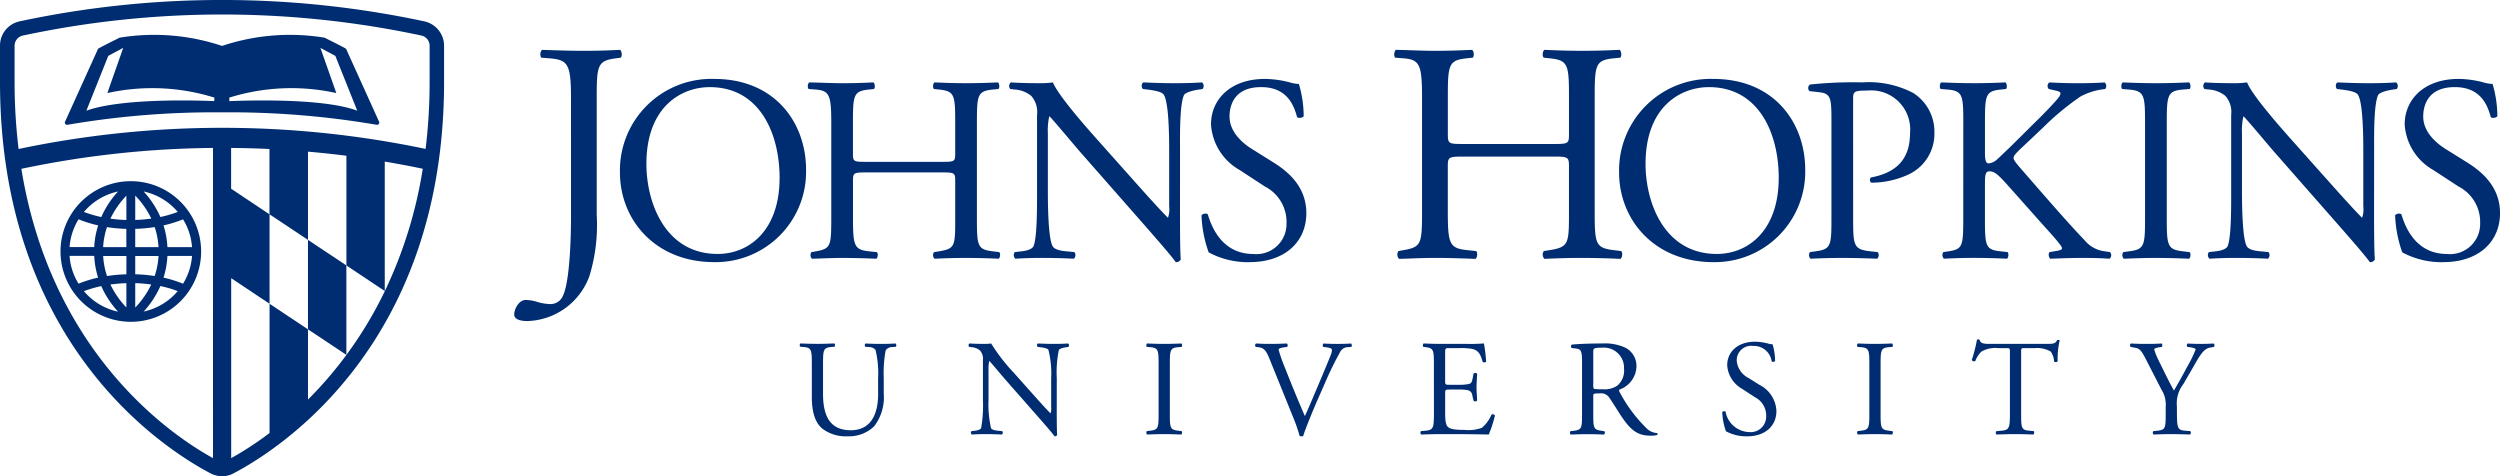
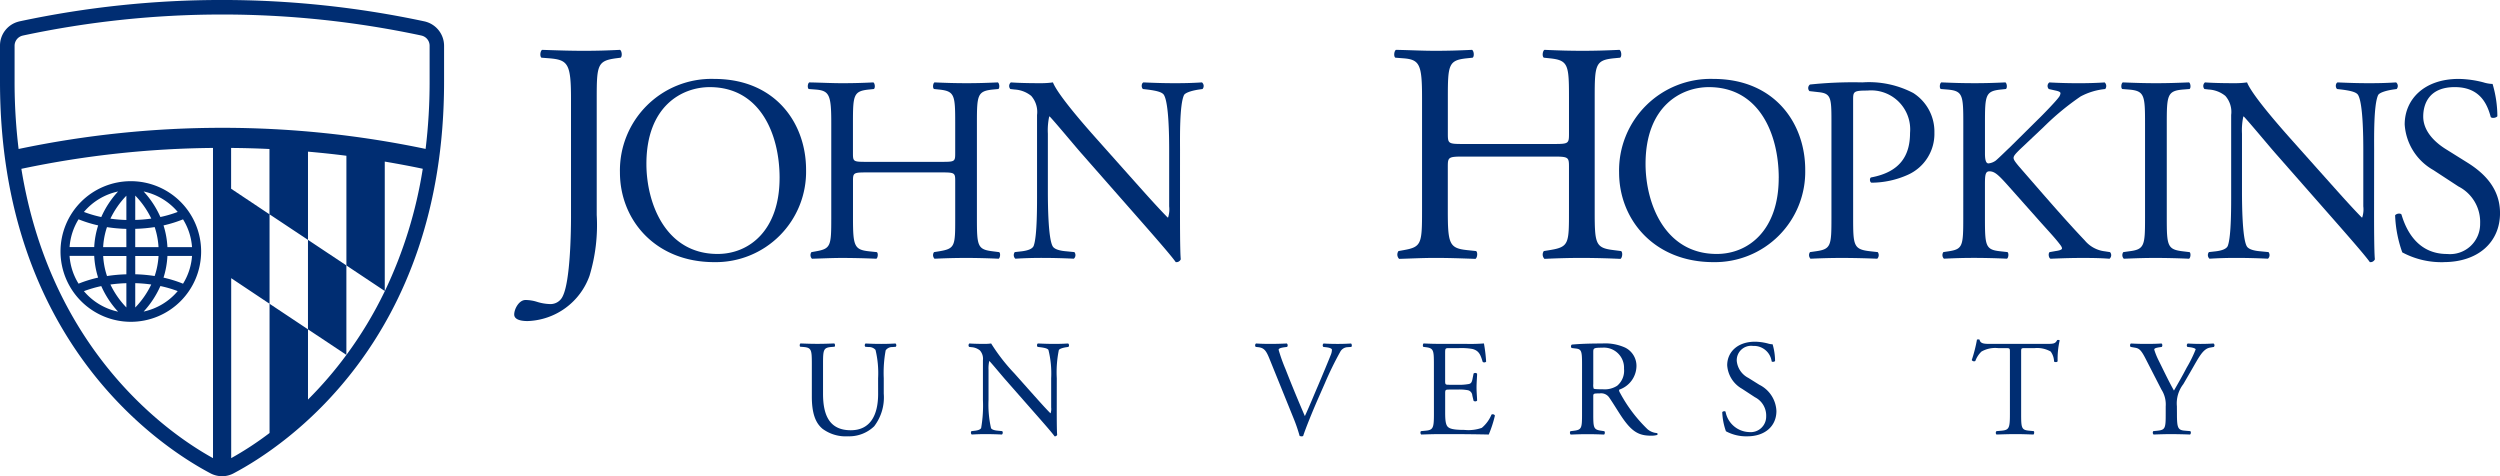
<svg xmlns="http://www.w3.org/2000/svg" class="header-logo-large header-logo-large--white" role="img" aria-hidden="true" viewBox="0 0 260.7 49.663">
  <g fill="#002D72">
    <g data-name="university">
      <path d="M91.569 39.44a10.338 10.338 0 0 0-.269-2.95.881.881 0 0 0-.714-.3l-.355-.028a.259.259 0 0 1 .026-.343c.544.029 1.07.043 1.627.043.6 0 .982-.014 1.5-.043a.248.248 0 0 1 .03.343l-.344.028a.833.833 0 0 0-.712.344 12.831 12.831 0 0 0-.2 2.907v1.613a4.951 4.951 0 0 1-1 3.4 3.756 3.756 0 0 1-2.724 1.043 4.055 4.055 0 0 1-2.664-.785c-.755-.627-1.112-1.667-1.112-3.364v-3.364c0-1.483-.029-1.726-.856-1.8l-.354-.028c-.086-.058-.059-.3.026-.343.712.029 1.2.043 1.768.043s1.056-.014 1.752-.043c.086.043.115.285.03.343l-.342.028c-.827.071-.856.314-.856 1.8v3.081c0 2.294.712 3.8 2.893 3.8 2.067 0 2.852-1.622 2.852-3.791Z" />
      <path d="M110.198 42.848c0 .427 0 2.124.043 2.494a.254.254 0 0 1-.269.158c-.171-.243-.584-.742-1.825-2.152l-3.308-3.764c-.387-.443-1.355-1.611-1.654-1.926h-.029a3.651 3.651 0 0 0-.072.926v3.107a11.148 11.148 0 0 0 .259 2.953c.085.156.37.242.728.269l.441.045a.259.259 0 0 1-.03.355 36.935 36.935 0 0 0-1.667-.044c-.6 0-.984.016-1.483.044a.261.261 0 0 1-.029-.355l.384-.045c.33-.043.557-.128.628-.285a13.707 13.707 0 0 0 .185-2.937v-4.119a1.31 1.31 0 0 0-.313-1.027 1.557 1.557 0 0 0-.885-.341l-.24-.03a.25.25 0 0 1 .026-.357c.6.043 1.355.043 1.611.043a4.577 4.577 0 0 0 .657-.043 19.608 19.608 0 0 0 2.438 3.136l1.382 1.555c.985 1.1 1.683 1.9 2.355 2.582h.026a1.414 1.414 0 0 0 .059-.6v-3.05a10.074 10.074 0 0 0-.285-2.95c-.085-.131-.314-.216-.885-.285l-.239-.03c-.1-.085-.086-.314.029-.357.656.029 1.141.043 1.683.043.611 0 .984-.014 1.467-.043a.25.25 0 0 1 .03.357l-.2.03c-.457.069-.742.184-.8.3a11.544 11.544 0 0 0-.215 2.937Z" />
-       <path d="M120.818 38.029c0-1.512-.029-1.754-.87-1.825l-.357-.029c-.086-.059-.056-.315.029-.358.712.03 1.2.043 1.8.043.569 0 1.054-.013 1.767-.043.085.043.114.3.029.358l-.355.029c-.842.07-.871.313-.871 1.825v5.076c0 1.511.029 1.71.871 1.808l.355.045c.085.056.056.313-.029.355-.713-.026-1.2-.043-1.767-.043-.6 0-1.085.016-1.8.043a.275.275 0 0 1-.029-.355l.357-.045c.841-.1.87-.3.87-1.808Z" />
      <path d="M132.364 37.373c-.328-.8-.542-1.1-1.155-1.169l-.259-.029a.242.242 0 0 1 .03-.358c.413.03.87.044 1.483.044s1.125-.014 1.726-.044a.253.253 0 0 1 .029.358l-.215.029c-.542.07-.655.155-.67.27a17.426 17.426 0 0 0 .712 2 147.586 147.586 0 0 0 2.027 4.918c.439-.941 1.04-2.408 1.368-3.165.412-.969 1.084-2.58 1.325-3.194a1.5 1.5 0 0 0 .129-.557c0-.1-.144-.214-.643-.27l-.255-.029a.249.249 0 0 1 .029-.358c.4.03.941.044 1.481.044.472 0 .915-.014 1.384-.044a.287.287 0 0 1 .03.358l-.428.029a.913.913 0 0 0-.743.5 34.761 34.761 0 0 0-1.6 3.279l-.771 1.752c-.571 1.315-1.24 2.966-1.483 3.723a.29.29 0 0 1-.154.043.6.6 0 0 1-.216-.043 16.688 16.688 0 0 0-.656-1.9Z" />
      <path d="M149.527 38.002c0-1.485-.029-1.7-.87-1.8l-.229-.03c-.085-.059-.056-.314.029-.357.614.029 1.1.043 1.683.043h2.681a19.193 19.193 0 0 0 1.924-.043 16.18 16.18 0 0 1 .229 1.9.28.28 0 0 1-.357.026c-.214-.67-.342-1.168-1.084-1.354a6.7 6.7 0 0 0-1.384-.086h-1.026c-.424 0-.424.03-.424.572v2.851c0 .4.043.4.467.4h.829a5.3 5.3 0 0 0 1.21-.086c.174-.058.273-.144.344-.5l.115-.584a.28.28 0 0 1 .368.014c0 .344-.059.9-.059 1.443 0 .512.059 1.056.059 1.366a.277.277 0 0 1-.368.016l-.131-.555a.6.6 0 0 0-.439-.542 4.674 4.674 0 0 0-1.1-.072h-.825c-.424 0-.467.014-.467.387v2.009c0 .756.043 1.24.267 1.481.173.171.472.329 1.728.329a4.159 4.159 0 0 0 1.825-.214 3.566 3.566 0 0 0 1.011-1.382.259.259 0 0 1 .357.1 12.2 12.2 0 0 1-.642 1.979 188.279 188.279 0 0 0-3.821-.043h-1.283c-.613 0-1.1.016-1.941.043a.274.274 0 0 1-.028-.354l.469-.045c.815-.07.886-.285.886-1.78Z" />
      <path d="M164.976 38.016c0-1.355-.043-1.6-.626-1.67l-.457-.055a.24.24 0 0 1 .016-.358c.795-.072 1.782-.115 3.176-.115a5.05 5.05 0 0 1 2.383.429 2.125 2.125 0 0 1 1.181 2 2.636 2.636 0 0 1-1.78 2.379c-.071.085 0 .229.07.344a15.268 15.268 0 0 0 2.867 3.791 1.709 1.709 0 0 0 .984.4.119.119 0 0 1 .014.2 2.215 2.215 0 0 1-.627.072c-1.213 0-1.941-.358-2.95-1.8-.373-.528-.957-1.512-1.4-2.152a1.017 1.017 0 0 0-1.011-.456c-.642 0-.67.013-.67.314v1.8c0 1.494.028 1.667.856 1.78l.3.045a.277.277 0 0 1-.026.354 39.642 39.642 0 0 0-1.7-.043c-.6 0-1.115.016-1.782.043a.273.273 0 0 1-.029-.354l.354-.045c.827-.1.856-.285.856-1.78Zm1.171 2.037a1.14 1.14 0 0 0 .043.472c.043.043.257.07.982.07a2.378 2.378 0 0 0 1.469-.372 2.041 2.041 0 0 0 .712-1.766 2.1 2.1 0 0 0-2.283-2.2c-.881 0-.924.056-.924.457Z" />
      <path d="M182.206 45.5a4.458 4.458 0 0 1-2.225-.528 6.654 6.654 0 0 1-.384-1.995c.073-.1.286-.129.344-.043a2.593 2.593 0 0 0 2.452 2.123 1.619 1.619 0 0 0 1.784-1.638 2.139 2.139 0 0 0-1.171-1.995l-1.352-.885a3.041 3.041 0 0 1-1.542-2.452c0-1.355 1.056-2.454 2.907-2.454a5.578 5.578 0 0 1 1.328.184 1.827 1.827 0 0 0 .5.085 6.279 6.279 0 0 1 .257 1.742c-.056.085-.285.128-.355.043a1.866 1.866 0 0 0-1.938-1.613 1.5 1.5 0 0 0-1.7 1.584 2.236 2.236 0 0 0 1.211 1.752l1.141.714a3.208 3.208 0 0 1 1.782 2.737c0 1.568-1.183 2.638-3.038 2.638" />
-       <path d="M194.936 38.029c0-1.512-.028-1.754-.87-1.825l-.357-.029c-.086-.059-.056-.315.029-.358.714.03 1.2.043 1.8.043.571 0 1.054-.013 1.769-.043.085.043.114.3.026.358l-.358.029c-.838.07-.867.313-.867 1.825v5.076c0 1.511.03 1.71.867 1.808l.358.045c.087.056.059.313-.026.355-.716-.026-1.2-.043-1.769-.043-.6 0-1.083.016-1.8.043a.275.275 0 0 1-.029-.355l.357-.045c.842-.1.87-.3.87-1.808Z" />
      <path d="M210.765 43.133c0 1.494.026 1.71.851 1.78l.459.045c.085.056.055.312-.03.355-.813-.028-1.3-.044-1.867-.044s-1.069.016-1.983.044a.249.249 0 0 1 0-.355l.514-.045c.813-.07.885-.285.885-1.78v-6.374c0-.443 0-.456-.429-.456h-.783a2.922 2.922 0 0 0-1.753.357 2.6 2.6 0 0 0-.642.985.279.279 0 0 1-.372-.1 14.777 14.777 0 0 0 .542-2.126.363.363 0 0 1 .272 0c.086.456.558.441 1.214.441h5.775c.768 0 .9-.028 1.11-.4.071-.026.229-.014.255.043a8.6 8.6 0 0 0-.213 2.169c-.056.113-.3.113-.372.026a1.837 1.837 0 0 0-.354-1.04 2.845 2.845 0 0 0-1.657-.357h-1.011c-.427 0-.411.013-.411.484Z" />
      <path d="M227.012 43.105c0 1.523.085 1.752.856 1.808l.544.045a.278.278 0 0 1-.03.355 58.843 58.843 0 0 0-1.941-.043c-.6 0-1.11.015-1.867.043a.277.277 0 0 1-.03-.355l.445-.045c.825-.085.851-.285.851-1.808v-.728a2.877 2.877 0 0 0-.453-1.766l-1.683-3.281c-.486-.941-.7-1.012-1.126-1.083l-.4-.071a.264.264 0 0 1 .029-.358 25.8 25.8 0 0 0 1.654.043c.656 0 1.168-.014 1.525-.043.128.043.128.272.043.358l-.184.029c-.5.07-.6.142-.6.257a7.176 7.176 0 0 0 .443 1.1c.526 1.054 1.054 2.179 1.612 3.166.439-.758.911-1.584 1.339-2.411a12.933 12.933 0 0 0 .925-1.883c0-.085-.255-.184-.6-.227l-.257-.029a.239.239 0 0 1 .029-.358 21.368 21.368 0 0 0 2.695 0 .241.241 0 0 1 .03.358l-.4.071c-.742.128-1.171 1.027-1.883 2.254l-.9 1.553a3.279 3.279 0 0 0-.672 2.309Z" />
    </g>
    <g data-name="shield">
-       <path d="M36.09 5.094c-.037-.07-2.249-1.165-2.249-1.165a22.291 22.291 0 0 0-10.68.857h-.012a22.287 22.287 0 0 0-10.678-.857s-2.213 1.095-2.246 1.165l-3.428 7.565a.235.235 0 0 0 .259.351 90.584 90.584 0 0 1 16.1-1.294 90.571 90.571 0 0 1 16.1 1.294.235.235 0 0 0 .26-.351Zm-13.744 5.448c-3.715-.147-10.125-.147-13.339 1l2.285-5.718 1.557-.833-1.654 4.713a21.711 21.711 0 0 1 11.16.475Zm1.567 0v-.363a21.707 21.707 0 0 1 11.159-.475l-1.661-4.71 1.559.833 2.285 5.718c-3.05-1.15-9.461-1.15-13.342-1" />
      <path d="m44.406 2.266-.023-.009-.146-.033a101.047 101.047 0 0 0-42.187 0l-.068.014-.064.021A2.578 2.578 0 0 0 0 4.773v3.756C0 35.62 16.765 46.61 21.9 49.333a2.677 2.677 0 0 0 1.261.33 2.6 2.6 0 0 0 1.255-.334c5.124-2.716 21.892-13.71 21.892-40.8V4.773a2.606 2.606 0 0 0-1.905-2.507M22.212 47.774C16.547 44.649 5.17 35.782 2.228 17.605l.138-.029a100.823 100.823 0 0 1 19.845-2.149Zm17.921-17.422-.01.02a41.5 41.5 0 0 1-4 6.641 40.551 40.551 0 0 1-4.006 4.654v-7.324l-4.008-2.667v13.478a33.912 33.912 0 0 1-4 2.621V29.008l4 2.668V22.35l4.008 2.664v-9.2c1.339.118 2.676.257 4.006.428v11.439l4 2.664V16.85c1.282.219 2.557.452 3.826.72l.137.03a46.052 46.052 0 0 1-3.953 12.751M24.1 19.681v-4.254c1.337.012 2.672.046 4 .112v6.809ZM44.8 8.529a57.852 57.852 0 0 1-.418 7 103.24 103.24 0 0 0-42.442.007 57.757 57.757 0 0 1-.419-7.006V4.773a1.088 1.088 0 0 1 .826-1.055l.025-.008a99.54 99.54 0 0 1 41.545-.01l.016.006a1.084 1.084 0 0 1 .867 1.066Z" />
      <path d="m36.121 27.68-4.006-2.666v9.328l4.006 2.666Z" />
      <path d="M13.642 33.558a7.332 7.332 0 1 0-7.332-7.332 7.341 7.341 0 0 0 7.332 7.332m1.335-1.066a9.709 9.709 0 0 0 1.748-2.664 12.613 12.613 0 0 1 1.807.528 6.4 6.4 0 0 1-3.556 2.135m4.111-2.907a12.972 12.972 0 0 0-2.035-.632 8.986 8.986 0 0 0 .407-2.265h2.566a6.35 6.35 0 0 1-.94 2.9m0-6.717a6.355 6.355 0 0 1 .94 2.9h-2.566a8.977 8.977 0 0 0-.407-2.264 13.09 13.09 0 0 0 2.035-.633m-.555-.773a12.592 12.592 0 0 1-1.807.53 9.681 9.681 0 0 0-1.749-2.664 6.412 6.412 0 0 1 3.556 2.134m-4.429-1.706a9.05 9.05 0 0 1 1.674 2.4 14.635 14.635 0 0 1-1.674.14Zm0 3.469a15.9 15.9 0 0 0 2.028-.183 8.114 8.114 0 0 1 .4 2.09h-2.43Zm0 2.831h2.43a7.94 7.94 0 0 1-.406 2.09 15.564 15.564 0 0 0-2.024-.183Zm0 2.834a15.043 15.043 0 0 1 1.668.14 9 9 0 0 1-1.668 2.4Zm-5.352.835a12.792 12.792 0 0 1 1.81-.529 9.7 9.7 0 0 0 1.753 2.667 6.4 6.4 0 0 1-3.563-2.138m4.427 1.7a9.188 9.188 0 0 1-1.664-2.393 15.323 15.323 0 0 1 1.664-.139Zm0-3.458a15.922 15.922 0 0 0-2.018.181 7.813 7.813 0 0 1-.4-2.088h2.423Zm0-2.831h-2.423a7.848 7.848 0 0 1 .4-2.09 15.693 15.693 0 0 0 2.018.183Zm0-2.834a14.765 14.765 0 0 1-1.664-.139 9.129 9.129 0 0 1 1.664-2.393Zm-.864-2.973a9.681 9.681 0 0 0-1.753 2.667 12.7 12.7 0 0 1-1.808-.532 6.41 6.41 0 0 1 3.562-2.135m-4.119 2.904a13.142 13.142 0 0 0 2.041.633 8.875 8.875 0 0 0-.412 2.259H7.257a6.335 6.335 0 0 1 .939-2.9m-.939 3.821h2.568a8.978 8.978 0 0 0 .406 2.264 13.061 13.061 0 0 0-2.039.633 6.322 6.322 0 0 1-.939-2.9" />
    </g>
    <g data-name="johns hopkins">
      <path d="M59.544 10.271c0-3.633-.326-4.027-2.258-4.191l-.817-.063c-.2-.132-.131-.72.066-.818 1.9.064 3.01.1 4.384.1 1.31 0 2.423-.033 3.732-.1.2.1.261.686.066.818l-.491.063c-1.93.265-2 .719-2 4.191v12.144a18.223 18.223 0 0 1-.752 6.347 7.11 7.11 0 0 1-6.446 4.718c-.391 0-1.406-.035-1.406-.688 0-.558.489-1.507 1.177-1.507a3.994 3.994 0 0 1 1.213.195 5.02 5.02 0 0 0 1.374.229 1.4 1.4 0 0 0 1.31-.85c.752-1.539.849-6.447.849-8.215Z" />
      <path d="M64.647 17.977a9.545 9.545 0 0 1 9.829-9.747c6.378 0 9.581 4.611 9.581 9.47a9.426 9.426 0 0 1-9.581 9.635c-6.128 0-9.829-4.389-9.829-9.359m16.649.58c0-4.555-2.014-9.47-7.288-9.47-2.873 0-6.6 1.961-6.6 8.008 0 4.084 1.988 9.388 7.426 9.388 3.314 0 6.461-2.485 6.461-7.925" />
      <path d="M90.331 17.98c-1.325 0-1.381.056-1.381.886v3.891c0 2.9.138 3.286 1.684 3.451l.8.084c.167.109.11.606-.054.689a88.163 88.163 0 0 0-3.508-.083c-1.186 0-2.125.056-3.2.083a.538.538 0 0 1-.056-.689l.469-.084c1.546-.276 1.6-.552 1.6-3.451v-9.94c0-2.9-.193-3.367-1.629-3.479l-.719-.055c-.166-.11-.109-.607.056-.69 1.353.026 2.292.083 3.478.083 1.078 0 2.016-.026 3.2-.083.166.083.222.58.055.69l-.525.055c-1.6.166-1.655.58-1.655 3.479v3.176c0 .855.055.884 1.381.884h7.9c1.325 0 1.382-.029 1.382-.884v-3.177c0-2.9-.056-3.313-1.685-3.479l-.523-.055c-.167-.11-.113-.607.054-.69 1.269.056 2.209.083 3.341.083 1.077 0 2.016-.026 3.258-.083.163.083.22.58.056.69l-.582.055c-1.6.166-1.655.58-1.655 3.479v9.94c0 2.9.056 3.258 1.655 3.451l.663.084c.166.109.11.606-.056.689a74.346 74.346 0 0 0-3.339-.083c-1.132 0-2.125.026-3.341.083a.532.532 0 0 1-.054-.689l.523-.084c1.685-.276 1.685-.552 1.685-3.451v-3.891c0-.829-.056-.886-1.382-.886Z" />
      <path d="M123.05 22.204c0 .829 0 4.114.081 4.831a.494.494 0 0 1-.523.3c-.33-.467-1.132-1.433-3.534-4.168l-6.406-7.289c-.744-.856-2.623-3.12-3.2-3.725h-.057a6.858 6.858 0 0 0-.14 1.792v6.02c0 1.3.028 4.887.5 5.713.167.306.719.471 1.409.526l.856.084a.5.5 0 0 1-.056.689 70.395 70.395 0 0 0-3.229-.083 45.32 45.32 0 0 0-2.872.083.513.513 0 0 1-.056-.689l.747-.084c.634-.083 1.076-.248 1.216-.552.383-.993.357-4.361.357-5.687v-7.976a2.528 2.528 0 0 0-.606-1.988 3 3 0 0 0-1.713-.664l-.469-.054a.484.484 0 0 1 .056-.691c1.16.083 2.622.083 3.119.083a8.758 8.758 0 0 0 1.271-.083c.551 1.409 3.809 5.054 4.721 6.075l2.678 3.008c1.9 2.126 3.256 3.672 4.555 5h.056a2.781 2.781 0 0 0 .11-1.16v-5.91c0-1.3-.028-4.886-.553-5.715-.166-.248-.606-.414-1.712-.552l-.469-.054c-.193-.166-.165-.609.055-.691 1.27.056 2.209.083 3.259.083 1.186 0 1.9-.026 2.842-.083a.484.484 0 0 1 .056.691l-.387.054c-.882.138-1.436.36-1.546.58-.469.994-.413 4.418-.413 5.688Z" />
-       <path d="M130.348 27.338a8.622 8.622 0 0 1-4.307-1.02 12.684 12.684 0 0 1-.747-3.865c.138-.194.553-.248.664-.082.413 1.406 1.545 4.114 4.748 4.114a3.137 3.137 0 0 0 3.451-3.175 4.147 4.147 0 0 0-2.265-3.867l-2.622-1.714a5.885 5.885 0 0 1-2.986-4.752c0-2.624 2.044-4.748 5.633-4.748a10.749 10.749 0 0 1 2.569.358 3.6 3.6 0 0 0 .963.167 12.015 12.015 0 0 1 .5 3.366c-.11.168-.552.25-.691.085-.358-1.328-1.1-3.121-3.755-3.121-2.706 0-3.286 1.794-3.286 3.067 0 1.6 1.326 2.758 2.348 3.394l2.209 1.381c1.739 1.076 3.451 2.677 3.451 5.3 0 3.036-2.292 5.107-5.88 5.107" />
      <path d="M152.613 16.327c-1.57 0-1.636.063-1.636 1.045v4.616c0 3.435.162 3.894 1.995 4.092l.951.1c.2.13.13.719-.068.815-1.766-.064-2.878-.1-4.154-.1-1.409 0-2.522.064-3.8.1a.627.627 0 0 1-.066-.815l.556-.1c1.833-.329 1.9-.657 1.9-4.092V10.205c0-3.436-.229-3.993-1.93-4.123l-.851-.066c-.2-.13-.13-.72.066-.818 1.6.032 2.716.1 4.125.1 1.276 0 2.388-.032 3.8-.1.2.1.262.688.064.818l-.622.066c-1.9.2-1.962.687-1.962 4.123v3.764c0 1.015.066 1.046 1.636 1.046h9.361c1.57 0 1.636-.031 1.636-1.046v-3.764c0-3.436-.066-3.925-2-4.123l-.622-.066c-.2-.13-.13-.72.068-.818 1.5.066 2.617.1 3.959.1 1.277 0 2.391-.032 3.863-.1.2.1.262.688.064.818l-.687.066c-1.9.2-1.964.687-1.964 4.123v11.783c0 3.435.067 3.862 1.964 4.092l.786.1c.2.13.131.719-.067.815a92.124 92.124 0 0 0-3.96-.1c-1.341 0-2.518.031-3.959.1a.63.63 0 0 1-.068-.815l.622-.1c2-.329 2-.657 2-4.092v-4.616c0-.981-.066-1.045-1.636-1.045Z" />
      <path d="M168.839 17.977a9.546 9.546 0 0 1 9.828-9.747c6.379 0 9.581 4.611 9.581 9.47a9.425 9.425 0 0 1-9.581 9.635c-6.127 0-9.828-4.389-9.828-9.359m16.648.58c0-4.555-2.013-9.47-7.289-9.47-2.869 0-6.6 1.961-6.6 8.008 0 4.084 1.988 9.388 7.426 9.388 3.314 0 6.46-2.485 6.46-7.925" />
      <path d="M193.246 22.756c0 2.9.056 3.258 1.822 3.451l.745.083a.536.536 0 0 1-.055.69 94.256 94.256 0 0 0-3.589-.083c-1.158 0-2.152.026-3.367.083a.534.534 0 0 1-.054-.69l.58-.083c1.6-.22 1.655-.552 1.655-3.451V12.569c0-2.348-.056-2.817-1.3-2.955l-.993-.112a.458.458 0 0 1 .056-.689 43.251 43.251 0 0 1 5.465-.222 9.967 9.967 0 0 1 5.3 1.106 4.77 4.77 0 0 1 2.209 4.14 4.678 4.678 0 0 1-2.762 4.387 9.324 9.324 0 0 1-3.811.827c-.193-.081-.193-.5-.026-.55 2.982-.553 4.058-2.239 4.058-4.64a4.069 4.069 0 0 0-4.444-4.417c-1.463 0-1.492.108-1.492.994Z" />
      <path d="M204.733 12.815c0-2.9-.056-3.341-1.655-3.478l-.693-.055c-.165-.112-.108-.609.056-.691 1.353.056 2.235.083 3.478.083 1.077 0 2.016-.026 3.2-.083.165.083.221.58.054.691l-.523.055c-1.6.165-1.658.579-1.658 3.478v3.178c0 .523.056 1.047.361 1.047a1.56 1.56 0 0 0 .771-.3c.387-.33 1.106-1.049 1.409-1.325l2.982-2.953c.523-.5 1.877-1.906 2.152-2.292a.82.82 0 0 0 .2-.443c0-.109-.11-.192-.471-.275l-.745-.166a.462.462 0 0 1 .054-.691c.966.056 2.072.083 3.037.083s1.906-.026 2.732-.083a.51.51 0 0 1 .056.691 6.815 6.815 0 0 0-2.566.773 27.514 27.514 0 0 0-3.868 3.2l-2.485 2.346c-.387.389-.635.636-.635.856 0 .2.166.415.526.856 2.622 3.008 4.748 5.495 6.9 7.759a3.2 3.2 0 0 0 2.1 1.133l.533.083a.479.479 0 0 1-.056.69c-.717-.056-1.474-.084-2.773-.084-1.131 0-2.1.028-3.368.084-.193-.056-.276-.527-.11-.69l.634-.113c.389-.054.663-.137.663-.274 0-.167-.193-.387-.387-.636-.526-.663-1.242-1.408-2.292-2.6l-2.209-2.485c-1.573-1.766-2.016-2.318-2.678-2.318-.413 0-.469.359-.469 1.325v3.562c0 2.9.056 3.285 1.6 3.451l.747.083c.163.11.11.606-.056.69a76.808 76.808 0 0 0-3.368-.084c-1.132 0-2.07.028-3.2.084a.532.532 0 0 1-.056-.69l.553-.083c1.462-.221 1.519-.553 1.519-3.451Z" />
      <path d="M223.685 12.872c0-2.927-.054-3.4-1.685-3.534l-.688-.055c-.166-.112-.112-.607.054-.691 1.381.056 2.319.084 3.479.084 1.106 0 2.044-.028 3.424-.084.167.084.221.58.056.691l-.691.055c-1.629.137-1.683.607-1.683 3.534V22.7c0 2.928.054 3.314 1.683 3.508l.691.083c.165.11.11.606-.056.69a79.059 79.059 0 0 0-3.424-.084c-1.16 0-1.994.028-3.373.084a.537.537 0 0 1-.054-.69l.582-.083c1.631-.193 1.685-.58 1.685-3.508Z" />
      <path d="M247.568 22.204c0 .829 0 4.114.085 4.831a.5.5 0 0 1-.526.3c-.33-.467-1.132-1.433-3.534-4.168l-6.406-7.289c-.744-.856-2.623-3.12-3.2-3.725h-.054a6.922 6.922 0 0 0-.139 1.792v6.02c0 1.3.028 4.887.5 5.713.167.306.719.471 1.409.526l.856.084a.507.507 0 0 1-.056.689 70.395 70.395 0 0 0-3.229-.083c-1.16 0-1.905.028-2.872.083a.51.51 0 0 1-.056-.689l.747-.084c.634-.083 1.076-.248 1.215-.552.387-.993.358-4.361.358-5.687v-7.976a2.528 2.528 0 0 0-.606-1.988 3 3 0 0 0-1.713-.664l-.469-.054a.484.484 0 0 1 .056-.691c1.16.083 2.622.083 3.119.083a8.758 8.758 0 0 0 1.271-.083c.553 1.409 3.809 5.054 4.719 6.075l2.681 3.008c1.905 2.126 3.256 3.672 4.555 5h.056a2.781 2.781 0 0 0 .11-1.16v-5.91c0-1.3-.028-4.886-.553-5.715-.166-.248-.606-.414-1.71-.552l-.469-.054c-.2-.166-.167-.609.053-.691 1.27.056 2.209.083 3.258.083 1.19 0 1.906-.026 2.843-.083a.484.484 0 0 1 .056.691l-.387.054c-.884.138-1.436.36-1.546.58-.469.994-.415 4.418-.415 5.688Z" />
      <path d="M254.82 27.338a8.642 8.642 0 0 1-4.31-1.02 12.825 12.825 0 0 1-.747-3.865c.14-.194.556-.248.664-.082.415 1.406 1.547 4.114 4.75 4.114a3.137 3.137 0 0 0 3.451-3.175 4.151 4.151 0 0 0-2.265-3.867l-2.621-1.714a5.884 5.884 0 0 1-2.981-4.752c0-2.624 2.042-4.748 5.633-4.748a10.75 10.75 0 0 1 2.569.358 3.609 3.609 0 0 0 .963.167 12.015 12.015 0 0 1 .5 3.366c-.113.168-.552.25-.691.085-.358-1.328-1.1-3.121-3.753-3.121-2.708 0-3.288 1.794-3.288 3.067 0 1.6 1.326 2.758 2.346 3.394l2.211 1.381c1.74 1.076 3.451 2.677 3.451 5.3 0 3.036-2.292 5.107-5.88 5.107" />
    </g>
  </g>
</svg>